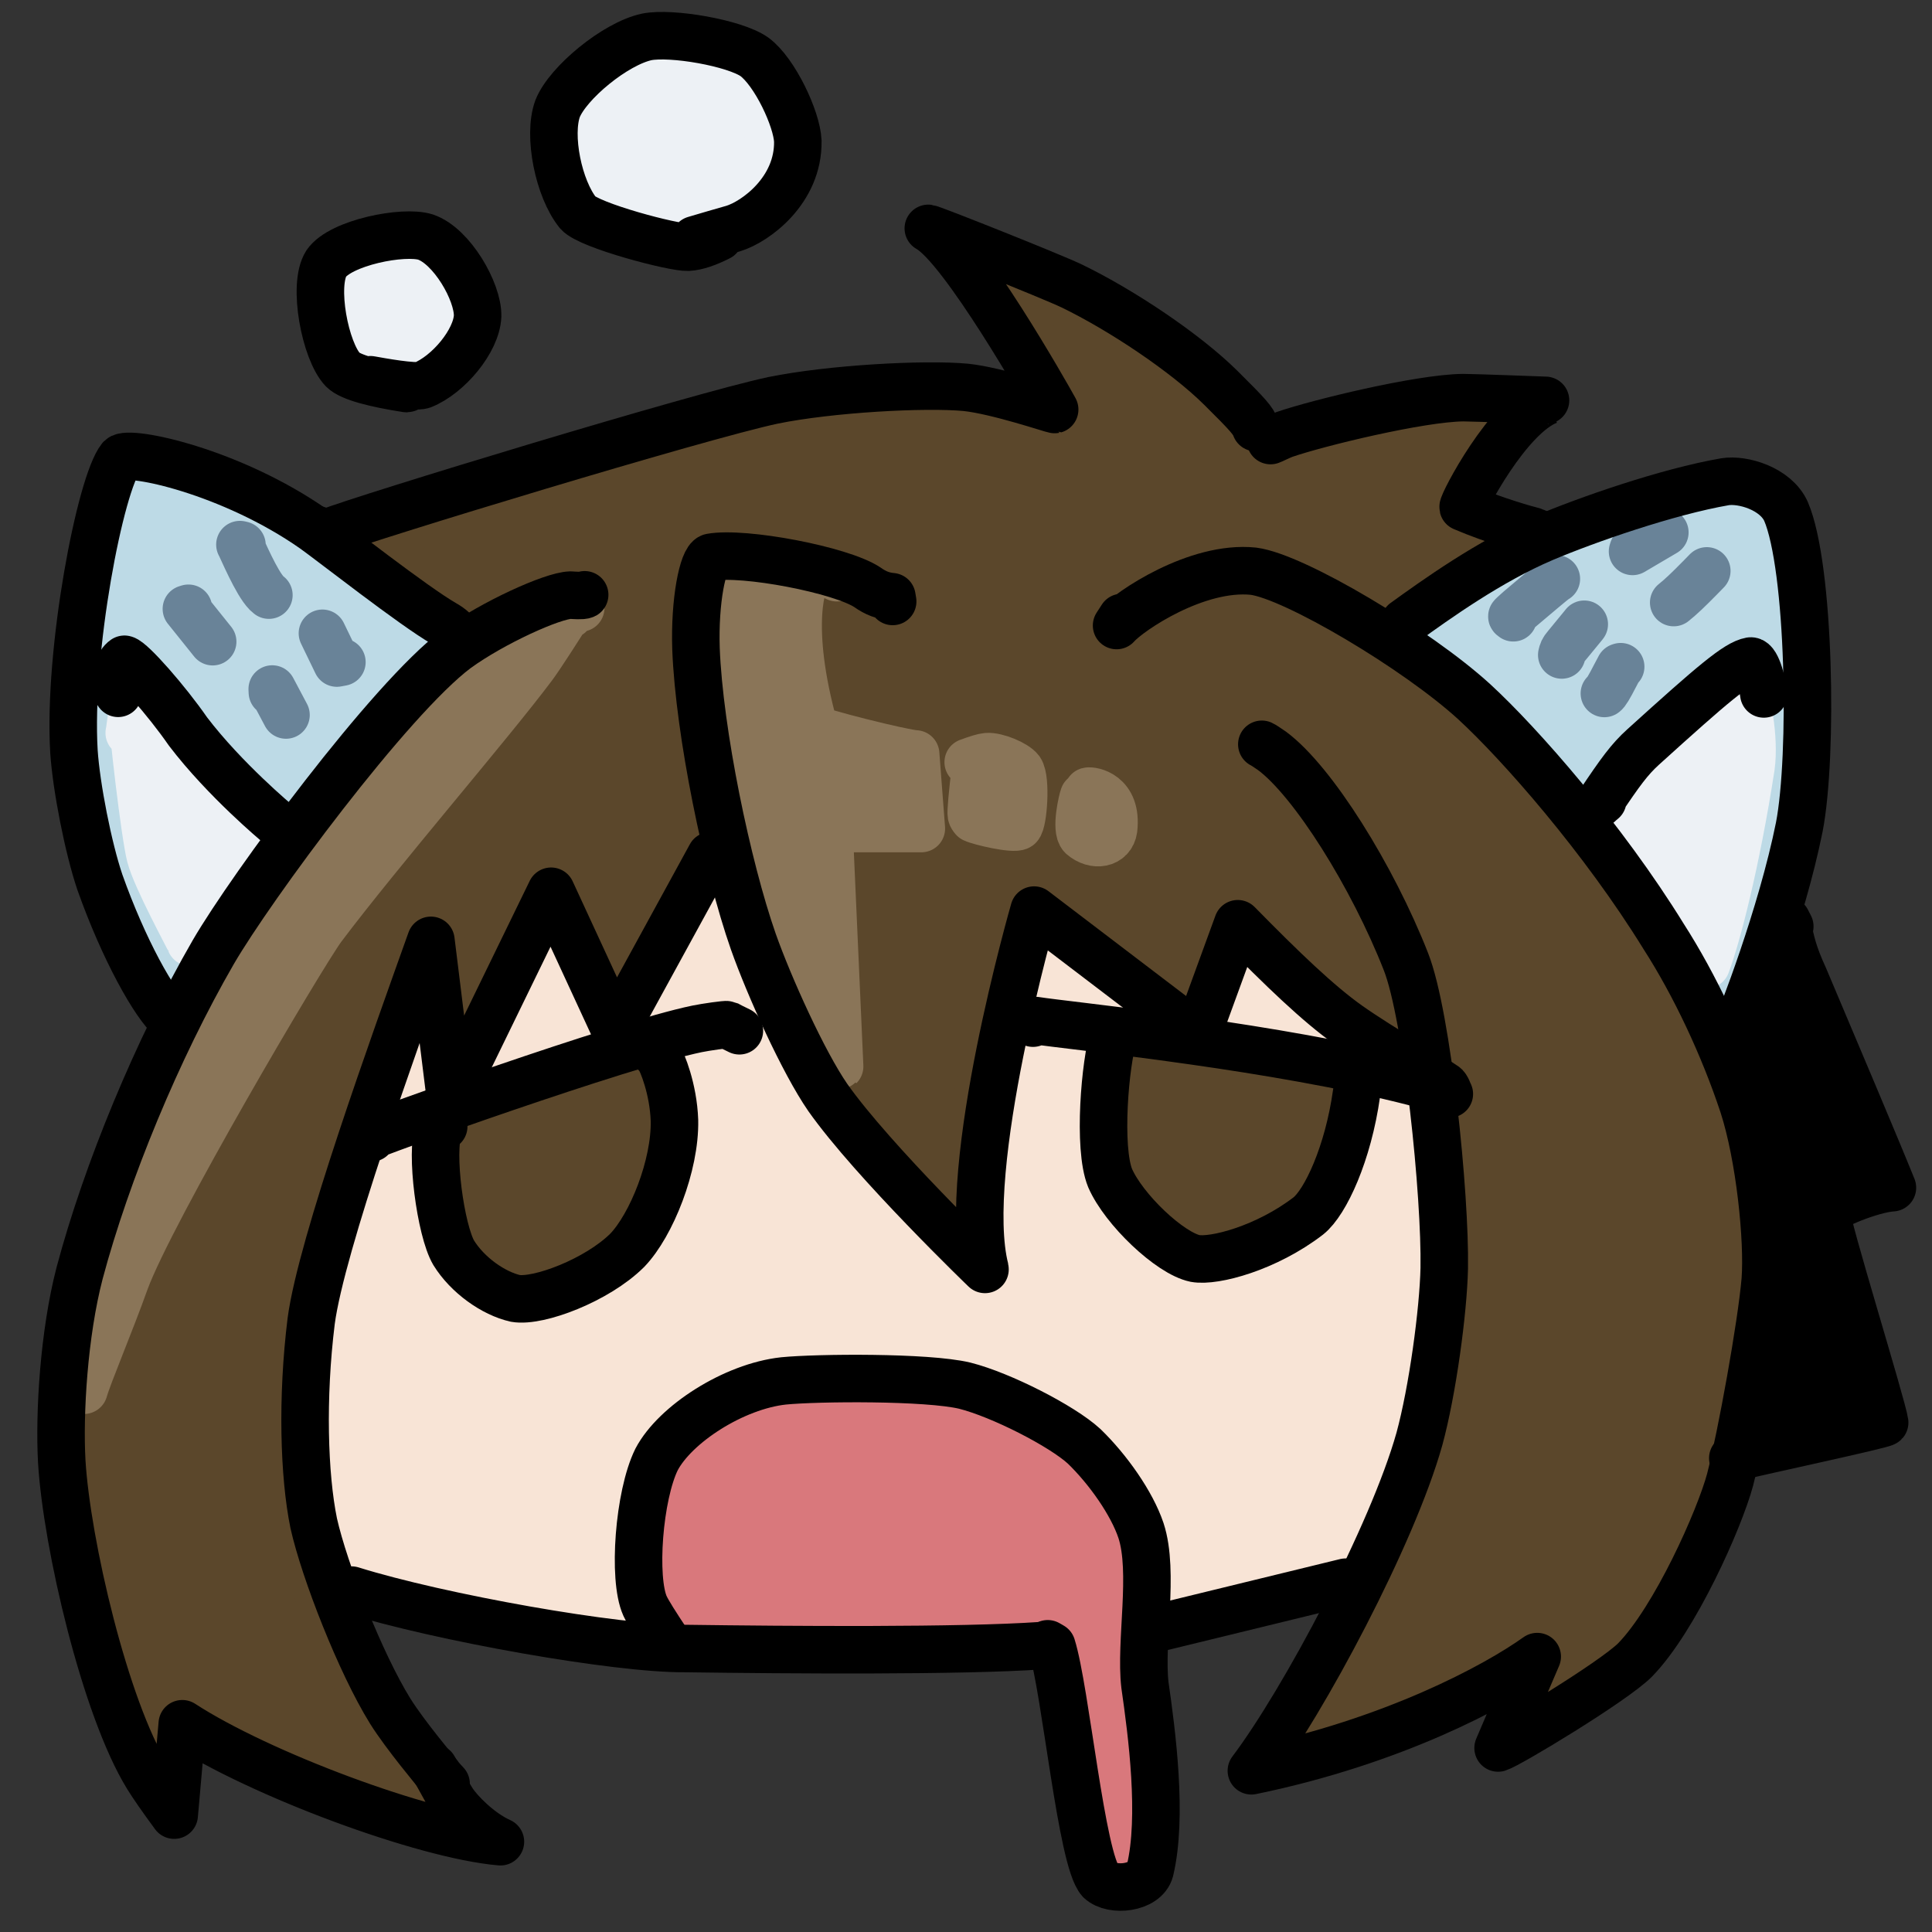
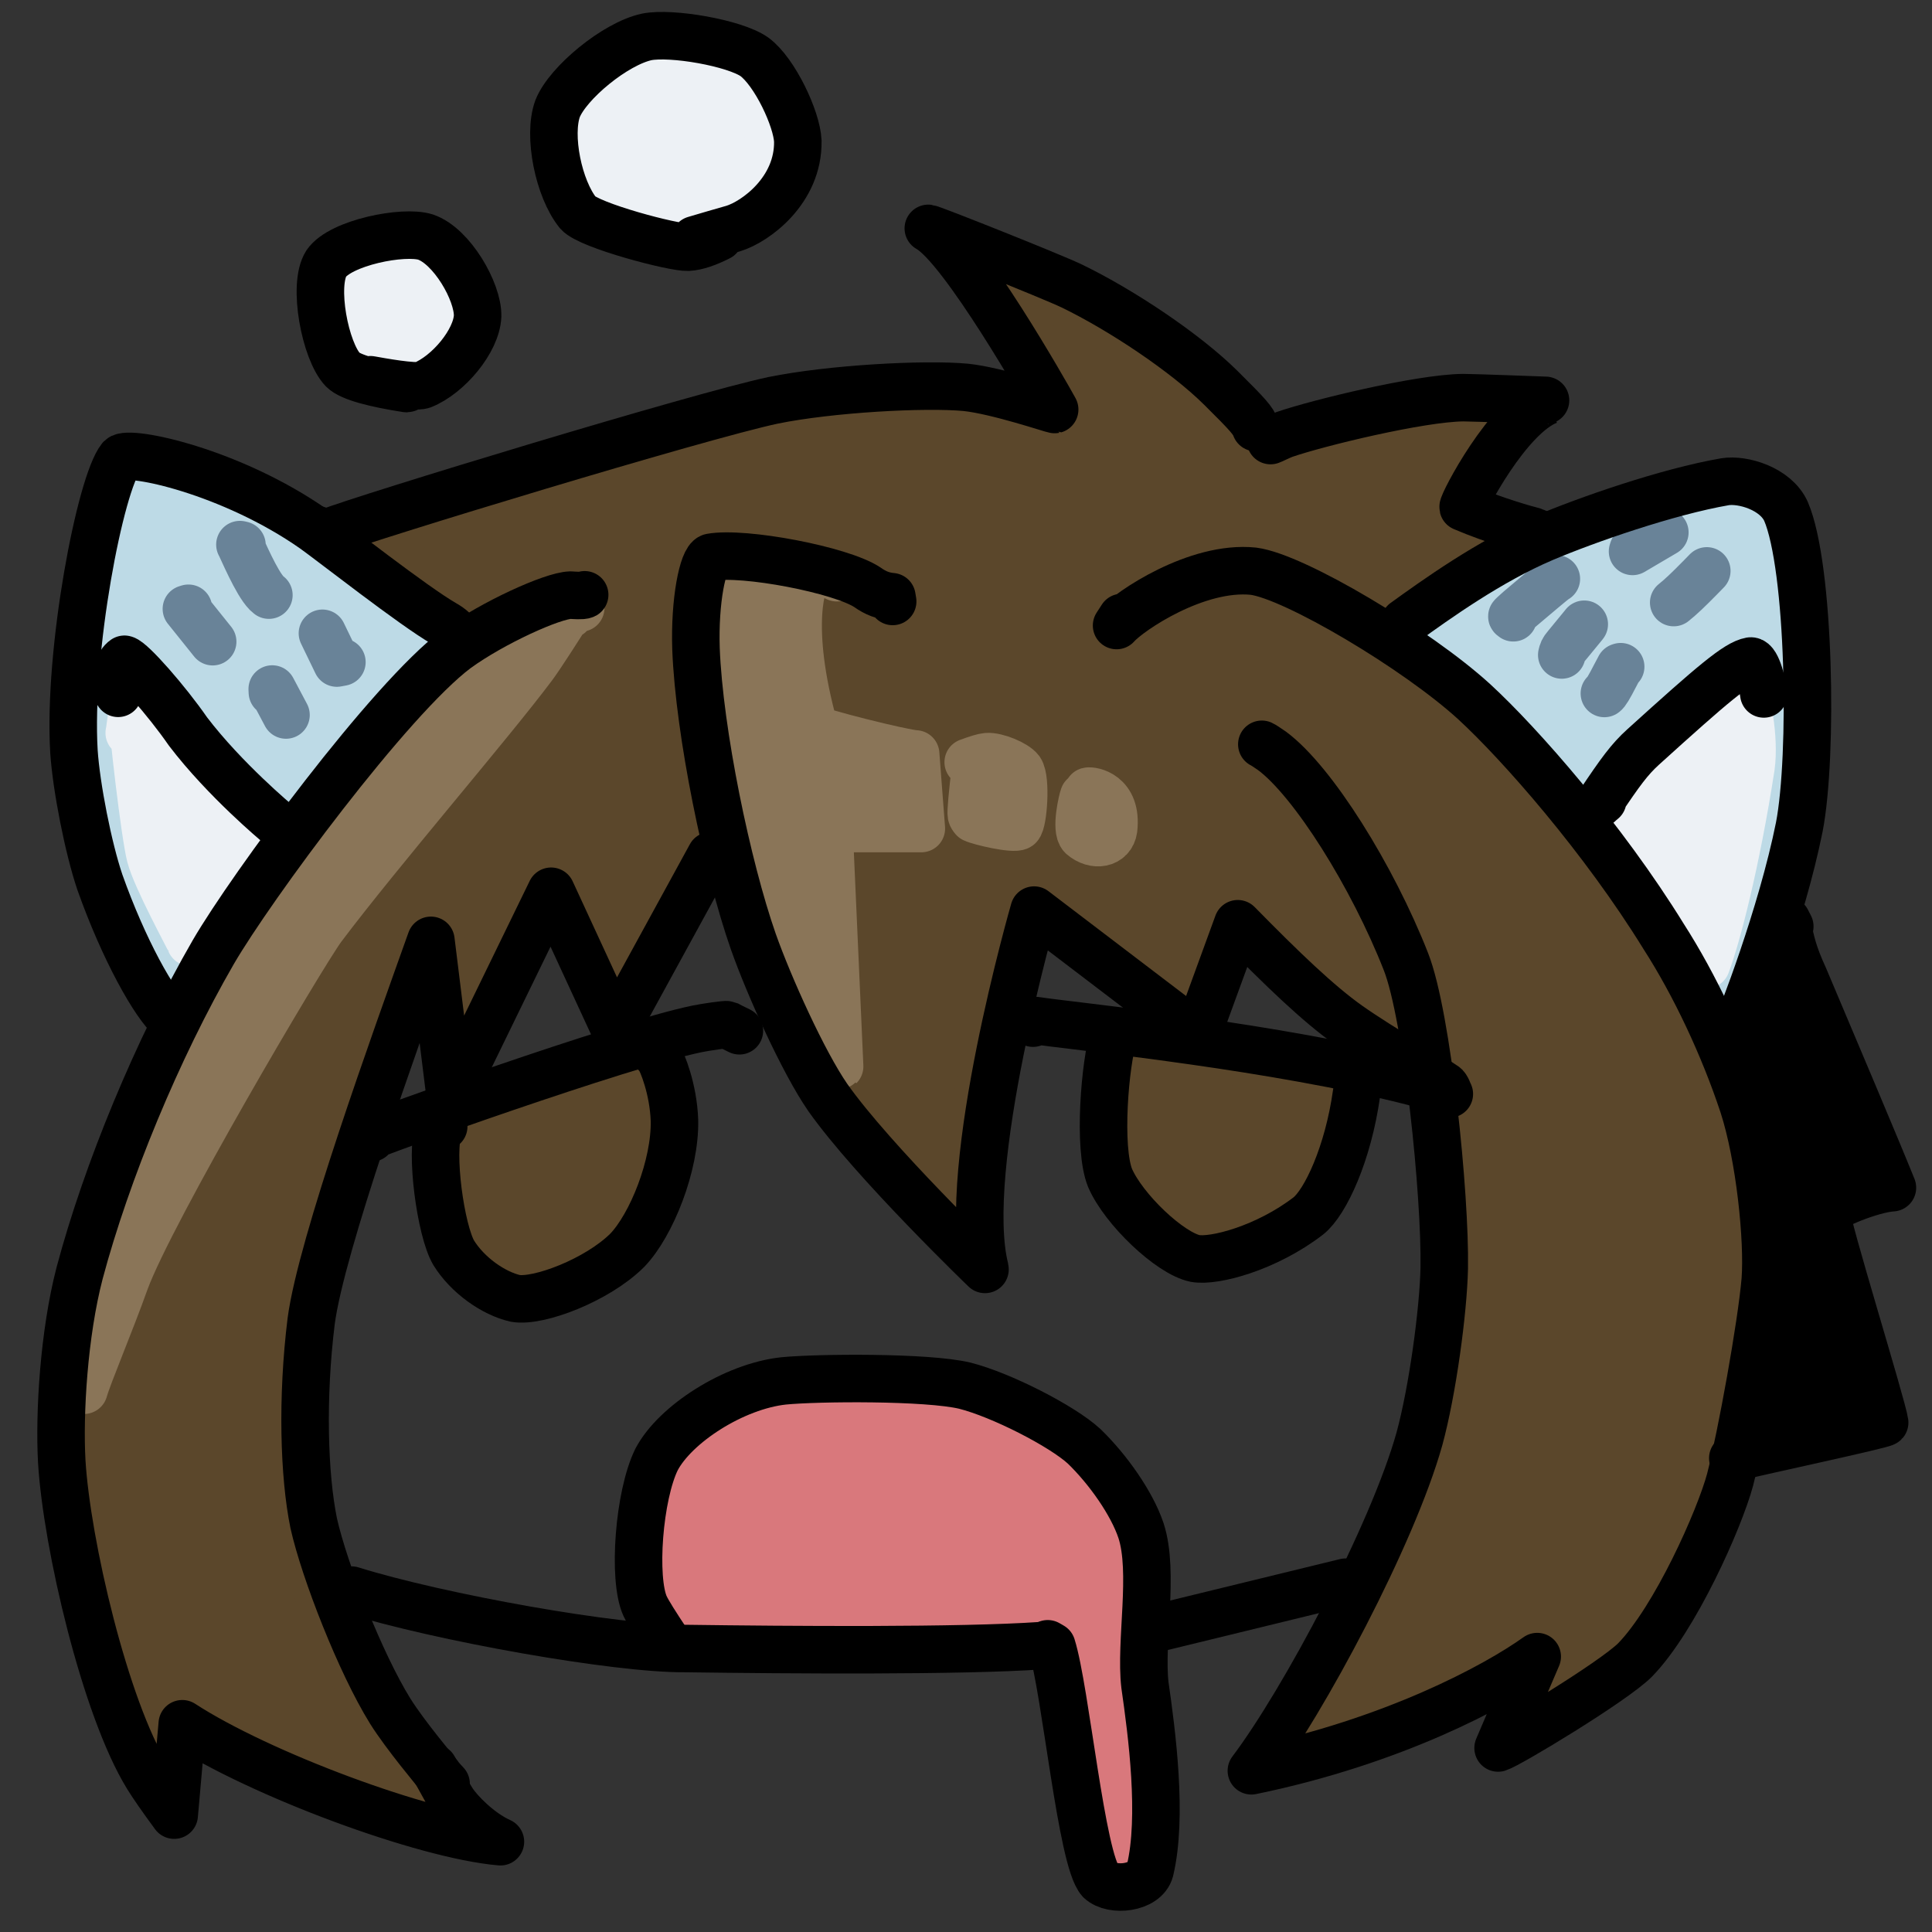
<svg xmlns="http://www.w3.org/2000/svg" version="1.1" id="layers_1" x="0px" y="0px" width="122px" height="122px" viewBox="0 0 122 122" enable-background="new 0 0 122 122" xml:space="preserve">
  <rect x="0" y="0" width="122" height="122" fill="#333333" stroke="none" />
  <style type="text/css">
	path{
		stroke-width:3;
		stroke-linecap:round;
		stroke-linejoin:round;
	}
	.path_01{
		fill:#f8e4d6;
		stroke:#f8e4d6;
		stroke-width:5;
	}
	.path_02{
		fill:#5b472b;
		stroke:#5b472b;
	}
	.path_03{
		stroke:#000;
	}
	.path_04{
		fill:#8a7558;
		stroke:#8a7558;
	}
	.path_05{
		fill:#d9787c;
		stroke:#d9787c;
	}
	.path_06{
		fill:#bddae6;
		stroke:#bddae6;
	}
	.path_07{
		fill:#698398;
		stroke:#698398;
	}
	.path_08{
		fill:#edf1f5;
		stroke:#edf1f5;
	}
	.path_09{
		fill:none;
		stroke:#000;
	}
</style>
  <g id="layer_01">
-     <path class="path_01" d="M26.36,64.609   L26.3,64.49c-1.72,5.54-5.22,17.939-5.35,23.76c-0.04,5.33,0.28,8.65,0.8,9.2c1.59,1.31,2,1.489,5.48,2.479   c2.7,0.68,10.81,1.67,11.88,1.75c-0.83-2.26-0.49-5.609,0.29-7.789c0.31-0.82,2.83-4.451,4.29-5.57c2.29-1.7,13.81-2.93,17.08-2.59   c2.24,0.239,7.22,1.729,8.24,2.43c2,1.43,3.141,3.88,3.75,5.15c0.59,1.27,1.131,5.989,1.25,7.289   c0.19-0.039,11.27-3.22,13.15-5.039c0.449-0.461,1.859-4.91,2.369-7.92c0.191-1.141,0.32-7.601,0.391-9.33   c0.051-2.99-0.91-8.08-1.63-9c-2.42-2.94-9.71-8.561-9.86-8.551c-0.289,0.53-1.199,4.26-1.83,5.21   c-0.09,0.13-1.619,0.36-3.629-0.93c-0.49-0.31-7.061-4.82-7.121-4.77c-0.5,0.46-2.82,17.85-3.01,21.31   c0,0.15-0.01,0.24-0.029,0.279c-0.371,0.121-2.261-0.399-3.351-1.43c-0.38-0.359-7.26-7.66-8.21-8.72c-2-2.271-3.49-5.33-4.3-7.86   c-0.98-3.2-1.73-5.35-2.04-6.49c-1.28,3.29-2.35,7-2.42,7.21c-0.11,0.289-1.64,0.76-2.15,0.68c-0.16-0.03-5.46-6.38-5.52-6.42   c-0.7,1.35-3.21,7.01-4.37,9.51c-0.59,1.301-1.87,2.12-2.25,1.87c-0.58-0.479-0.95-2.22-1.27-4.12" />
-   </g>
+     </g>
  <g id="layer_02">
    <path class="path_02" d="M66.439,27.39   c-0.06,0.05-0.119,0.06-0.18,0.03c-0.09-0.05-0.77-0.62-1.06-0.73c-3.12-1.2-13.95-1.31-17.99-0.25   c-9.91,3.29-24.22,7.79-24.22,7.81c0.8,1.22,8.23,6.38,8.17,6.63c-0.14,0.4-3.47,3.07-4.17,3.87c-4,4.67-12.81,16.74-13.1,17.3   c-2.37,4.64-5.85,13.91-7.47,19.61c-1.07,3.65-1.32,7.39-1.52,10.43c-0.54,9.38,5.76,19.42,5.96,19.801   c-0.08-3.171,0.19-5.061,1.02-5.011c0.09,0.011,3.43,3.181,5.17,4.181c2.03,1.149,7.05,2.67,9.32,3.279   c1.96,0.53,2.35,0.16,1.39-0.49c-1.45-1.01-3.91-4.6-4.5-5.979c-1.4-3.32-4.08-9.101-4.54-10.83c-0.34-1.42-0.82-10.521-0.64-12.31   c0.64-6.2,8.09-26,9.56-26.75l1.12,7.9c0.52-2.899,0.96-4.48,1.58-5.4c2.69-3.92,5.51-6.23,5.53-6.22l3.33,8.7   c0.82-3.76,5.65-10.11,5.86-10.55c0.64,0.2,0.99,0.37,1.19,0.59c0.12,0.15,1.07,4.01,1.13,4.17c1.8,4.65,4.13,8.12,5.38,10.3   c1.03,1.78,8.56,9.97,8.811,10.271c-0.45-1.471-0.541-4.2-0.22-6.44c0.09-0.58,1.44-7.55,2.009-11.01   c0.341-1.85,1.351-4.58,1.94-4.62c1.63,0.08,4.64,3.91,6.13,4.86l-4.84-4.11l8.68,7.05l1.83-6.39c2.09,0.7,8.68,6.72,13.34,9.13   c0.201,0.12,1.771,4.54,2.041,7.729c0.689,8.83-2.121,20.271-4.5,26.881c-1.78,4.72-5.07,8.34-5.82,9.02l6.73-12.87   c-3.681,7.96-7.101,12.091-7.07,12.22c1.49,3.051,15.25-6.449,15.33-6.459l-0.131,5.689c1.871-2.01,4.76-3.99,5.961-5.45   c1.42-1.77,4.24-7.53,5.18-10.54c0.59-1.899,1.4-7.399,1.48-7.789l-0.261,4.819l0.37-2.79c-0.189,2.11-0.04,3.02,0.311,3.26   c0.549,0.351,1.029,0.61,1.229,0.631c0.17,0.02,1.92-0.881,4.06-1.03c0.2-0.011,0.42-0.04,0.641-0.07l-4.891,0.149   c2.11,0.391,6.94-0.209,6.98-0.379c0.02-0.33-1.46-3.28-2.439-7.58c-0.261-1.16-0.94-3.45-1.551-6.75l3.58-1.271l-5.359-12.59   c-0.5,1.36-3.261,4.979-3.641,5.26c-0.43,0.29-9.33-14.04-13.02-18.22c-1.61-1.8-7.91-7.17-9.36-7.86l8.649-6.49l-4.199-1.44   l5.439-6.02c-0.24-0.13-5.41-0.31-5.539-0.31c-2.94-0.02-10.99,3-11.25,3.05c-0.44,0.07-9.471-9.26-12.871-10.66   c-2.549-1.02-3.18-1.13-3.49-1.13c1.111,2.72,5.121,8.3,4.361,9.74c-0.111,0.18-0.471,0.46-0.471,0.41" />
    <path class="path_02" d="M28.39,72.68   c-0.06,0-0.08-0.01-0.07-0.029c0.01-0.01,0.47-0.471,0.74-0.66c0.51-0.34,2.27-1.46,2.83-1.811l-2.87,1.351   c0.87-0.86,6.06-3.23,10.16-4.021c0.92-0.16,1.58,0.1,1.7,0.48c0.55,1.8,0.75,4.369,0.57,5.67c-0.24,1.48-1.08,3.39-2.12,4.699   c-1.58,1.951-6.34,3.44-7.39,2.921c-1.25-0.65-2.29-2.19-3.28-5.22c-0.32-1-0.31-3.57-0.27-3.86" />
    <path class="path_02" d="M71.32,66.79   c-0.1,0.16-0.221,0.34-0.221,0.33l0,0c-0.14,1.149-0.22,1.92-0.24,2.29c-0.069,1.6,0.371,4.27,1.48,6.189   c0.551,0.91,2.4,2.15,3.54,2.391c0.72,0.15,2.95,0,3.63-0.35c0.91-0.5,2.75-2.23,3.51-3.211c0.67-0.92,1.66-4.26,1.641-5.83   c-0.07-1.529-12.84-1.93-12.84-1.93c0.199,0,0.52-0.02,0.76-0.04c0.49-0.021,1.24-0.021,1.54-0.01" />
  </g>
  <g id="layer_03">
    <path class="path_03" d="M109.8,65.73l-0.319-0.36   c1.56,1.38,2.629,9.85,2.709,12.89c0.051,2.67-0.709,11.69-0.68,12.15l6.5-1.75c-0.21-0.94-2.13-4.32-2.4-5.11   c-1.109-3.239-1.129-7.62-1.139-7.79l2.84,9.44l-3.371-9.601l4.431-1.439l-5.89-13.26l-1.65,6.36l0.08-0.65" />
  </g>
  <g id="layer_04">
    <path class="path_04" d="M35.97,38.81v-0.23   c0.01-0.01-0.03,0.01-0.04,0.02c-0.54,0.87-1.84,2.9-2.28,3.48c-2.71,3.62-9.68,11.68-13.3,16.49C19.04,60.35,9.52,76.51,7.91,80.9   c-0.93,2.609-2.34,5.93-2.61,6.89c-0.02-2.78,0.29-5.44,1.07-8.181C8.41,72.58,13.81,62.33,17.87,56.1   c1.65-2.48,4.41-6.61,7.06-9.86c3.61-4.36,9.08-7.43,11.15-7.76c0.2-0.03,0.39-0.06,0.59-0.09" />
    <path class="path_04" d="M52.84,36.48   c-0.17-0.07-0.77-0.41-1.54-0.55c-0.48-0.09-3.42-0.42-4.39-0.1c-0.51,0.19-1.16,2.09-1.21,3.21c-0.3,6.63,1.62,17.14,3.17,21.07   c0.56,1.37,4.12,7.26,4.15,7.23l-0.67-15.02h5.83l-0.36-4.71c-0.74-0.02-6.32-1.42-6.39-1.61c-1.82-6.53-0.75-9.45-0.37-9.71   c-2.72,0.02-4.45,0.31-5.12,0.52c-0.1,0.03-0.17,0.06-0.21,0.09" />
    <path class="path_04" d="M61.609,48.4   c-0.209,1.77-0.31,2.86-0.27,3.06c0.01,0.07,0.06,0.15,0.14,0.24c0.39,0.19,2.549,0.69,2.85,0.48c0.29-0.25,0.49-2.97,0.09-3.55   c-0.3-0.4-1.51-0.9-2.1-0.85c-0.221,0.02-0.61,0.14-1.18,0.35" />
    <path class="path_04" d="M68.46,50.34   l-0.03-0.06c-0.07,0.15-0.539,2.09-0.1,2.52c0.779,0.68,1.859,0.5,1.99-0.44c0.26-2.25-1.42-2.45-1.61-2.4   c-0.13,0.16-0.271,0.36-0.25,0.52c0,0,0.069,0.23,0.2,0.69c0.109,0.34,0.4,1.42,0.449,1.52c0.021,0.03,0.051,0.06,0.101,0.09   l0.41-1.561c-0.05,0.59-0.25,0.7-0.29,0.66c-0.03-0.04-0.08-0.12-0.141-0.26" />
  </g>
  <g id="layer_05">
    <path class="path_05" d="M66.35,92.02   c-0.029-0.18-0.1-0.42-0.209-0.649c-0.391-0.69-1.451-1.46-3.761-2.24c-1.91-0.76-3.86-0.91-7.38-0.729   c-1.45,0.09-6.9,0.6-7.88,1.039c-1.92,0.92-3.39,2.17-3.99,3.341c-1.61,3.26-1.56,7.989-1.09,8.87   c0.59,0.99,25.34,1.08,25.521,1.66c0.279,1.159,1.949,14.049,2.869,14.779c0.26,0.18,1.301-0.63,1.461-2.13   c0.489-5.11-0.971-18.94-1.73-20.31c-1.24-2.101-4.57-4.471-4.67-4.53c-0.09-0.05-0.211-0.17-0.381-0.33" />
  </g>
  <g id="layer_06">
    <path class="path_06" d="M25.97,40.79v-0.12   c-0.08-0.06-0.37-0.23-0.69-0.52c-1.02-0.95-5.01-4.93-6.01-5.63c-2.95-2.06-7.96-4.12-8.3-4.15c-1.94-0.05-3.23,4.54-3.41,5.44   l1.69-5.34c-0.68,0.5-1.83,3.58-2.07,7.49C6.67,47.52,7.34,56.7,8.96,59.84c0.55,1.03,0.79,1.4,1.01,1.62   c1-0.3,3.15-4.65,3.84-5.63C24.16,42.2,26.2,40.5,26.72,40.15" />
    <path class="path_06" d="M91.01,40.02   c-0.07,0.07-0.119,0.12-0.15,0.15c-0.029,0.03-0.08,0.08-0.149,0.16c0.04-0.04,0.09-0.09,0.14-0.16c0.73-0.83,6.041-4.77,8.59-5.95   c3.121-1.4,8-2.79,10.521-2.75c1.29,0.05,2.33,1.79,2.56,3.22c0.53,3.36-0.049,16.36-1.449,22.2c-0.65,2.66-1.66,4.64-2.12,5.73   c-1.15-1.71-4.271-5.19-4.761-6.22c-1.67-3.52-10.049-13.86-12.819-15.12" />
  </g>
  <g id="layer_07">
    <path class="path_07" d="M95.561,39.01   c-0.061-0.04-0.101-0.07-0.09-0.09c0-0.02,0.159-0.16,0.459-0.43c0.971-0.82,2.211-1.87,2.28-1.9c0.011,0,0.03-0.02,0.069-0.04" />
    <path class="path_07" d="M98.62,41.36   c0.05-0.21,0.069-0.3,0.29-0.56c0.369-0.45,0.74-0.9,1.109-1.35c0.01-0.01,0.03-0.04,0.021-0.03" />
    <path class="path_07" d="M101.311,43.79   c0.1-0.06,0.289-0.36,0.709-1.18c0.08-0.16,0.17-0.33,0.26-0.49l0.061-0.02" />
    <path class="path_07" d="M103.3,34.48   c-0.079,0.08-0.12,0.13-0.13,0.14c-0.029,0.03-0.061,0.14-0.08,0.2l2.04-1.2" />
    <path class="path_07" d="M105.689,38.05   c0.461-0.37,0.881-0.77,1.66-1.56c0.17-0.18,0.381-0.39,0.43-0.44" />
    <path class="path_07" d="M11.9,38.41l-0.13,0.04   l1.66,2.07" />
    <path class="path_07" d="M15.28,34.42   l-0.13-0.03c0.14,0.24,1.04,2.42,1.69,3.07c0.04,0.04,0.09,0.08,0.14,0.12" />
    <path class="path_07" d="M17.2,43.72l-0.01-0.21   l0.87,1.64" />
    <path class="path_07" d="M20.36,39.99l0.91,1.88   l0.32-0.06" />
  </g>
  <g id="layer_08">
    <path class="path_08" d="M8.34,44.14l-0.05-0.15   c0.01,0.17,0.02,0.35,0.02,0.52c0.05,1.521,0.84,8.22,1.18,9.54c0.36,1.41,2.46,5.24,2.53,5.45c0.02,0.05,4.67-6.7,4.54-6.91   c-0.15-0.24-3.51-4.11-4.64-5.57c-1.88-2.19-3.06-3.33-3.31-2.92c-0.24,0.43-0.41,1.98-0.43,2.11c0,0.02-0.01,0.05-0.02,0.07" />
    <path class="path_08" d="M102.54,52.05   l-0.13,0.02c0.09-0.07,0.16-0.14,0.199-0.21c3.391-5.13,7.051-8.75,7.381-8.37c0.279,0.42,0.84,3.09,0.58,4.94   c-0.94,6.06-2.15,10.7-2.82,12.48l-5.98-9.19" />
    <path class="path_08" d="M45.58,13.05   c-0.01-0.04-0.38,0.25-0.53,0.37c-0.2,0.14-3.25,0.43-4.7-0.06c-1.69-0.61-3.98-2.76-4.09-3.73C36.19,7.8,37.54,4.98,39,4.1   c0.58-0.34,2.94-1.01,4.16-0.93c1.44,0.12,3.6,1.68,4.36,2.71c0.95,1.33,1.27,3.67,1.1,4.54c-0.42,1.78-3.73,3.25-4.73,3.35   c-0.13,0.01-0.3,0-0.5-0.03" />
    <path class="path_08" d="M26.78,22.41   c-0.12,0.04-0.23,0.07-0.33,0.1c-0.6,0.19-2.87,0.11-3.5-0.13c-0.69-0.3-1.36-1.67-1.38-2.73c0.01-1.06,0.76-2.4,1.44-2.78   c0.48-0.25,2.55-0.51,3.19-0.36c4.17,1.05,1.23,5.74,0.71,5.87c-0.13,0.03-0.35,0.01-0.66-0.08" />
  </g>
  <g id="layer_09">
    <path class="path_09" d="M22.2,100.41   c5.53,1.73,16.76,3.73,21.08,3.689c6.6,0.09,17.41,0.17,22.451-0.18" />
    <path class="path_09" d="M73.33,102.75l11.641-2.84" />
    <path class="path_09" d="M23.45,71.859l-0.39,0.021   c0.35-0.26,16.2-5.93,20.96-6.91c0.54-0.11,1.84-0.3,1.92-0.26c0.1,0.06,0.35,0.19,0.75,0.38" />
    <path class="path_09" d="M28.02,71.13   c-0.06,0.021-0.23,0-0.31,0.17c-0.56,1.42,0.11,6.4,0.94,7.81c0.87,1.41,2.51,2.57,3.9,2.881c1.45,0.25,5.16-1.15,7.06-3.04   c1.53-1.591,3.04-5.37,2.98-8.2c-0.07-2.01-0.79-3.72-0.98-3.99c-0.05-0.06-0.13-0.15-0.24-0.26" />
    <path class="path_09" d="M65.23,64.609   c-0.051-0.049-0.211-0.219,0.119-0.17c2.26,0.351,13.03,1.381,22.2,3.461c0.479,0.109,1.3,0.31,2.479,0.609" />
    <path class="path_09" d="M70.17,65.859l0.16-0.469   c-0.551,1.699-1.01,7.09-0.23,9c0.86,1.979,3.771,4.75,5.371,5.079c1.209,0.22,4.51-0.659,7.149-2.689   c1.08-0.86,2.51-3.94,3.04-7.73c0.04-0.31,0.08-0.5,0.119-0.569" />
    <path class="path_09" d="M42.18,103.75   c-0.78-1.17-1.27-1.95-1.45-2.34c-0.78-1.73-0.39-6.98,0.73-9.25c1.17-2.23,4.88-4.62,8.02-4.96c2.13-0.21,9.05-0.271,11.44,0.3   c2.301,0.58,6.15,2.55,7.54,3.83c1.5,1.45,3.011,3.59,3.59,5.32c0.86,2.619-0.069,7.029,0.25,9.76c0.44,3.05,1.13,8.32,0.32,11.699   c-0.3,1.131-2.38,1.36-3.149,0.641c-1.181-1.28-2.181-12.05-3.051-14.8l-0.26-0.15" />
    <path class="path_09" d="M56.37,37.98l-0.05-0.3   c-0.55-0.05-1.02-0.22-1.54-0.59c-1.66-1.11-7.82-2.28-9.89-1.9c-0.51,0.16-1.04,2.75-0.94,5.77c0.2,5.27,1.97,13.79,3.62,18.5   c1,2.83,3.16,7.61,4.7,9.84c2.86,4.06,10.05,10.98,9.94,10.87c-1.63-6.35,3.09-22.7,3.09-22.7l10.31,7.851l2.551-6.99   c2.82,2.87,5.061,5.029,6.99,6.4c2.01,1.42,5.72,3.56,6.06,3.819c0.08,0.05,0.14,0.15,0.21,0.3c0.01,0.051,0.051,0.131,0.1,0.23" />
    <path class="path_09" d="M79.68,47   c0.07,0.03,0.37,0.22,0.65,0.42c2.59,1.92,6.34,7.93,8.449,13.3c1.361,3.46,2.5,14.79,2.421,19.37c-0.06,2.71-0.74,7.74-1.57,10.78   c-1.7,6.05-7.31,16.58-10.61,20.95c8.94-1.84,15.42-5.33,18.051-7.211L94.6,110.38c0.65-0.19,7.24-4.16,8.641-5.55   c2.539-2.6,5.34-8.9,6.01-11.391c0.71-2.779,1.971-9.699,2.221-12.609c0.189-2.54-0.341-7.79-1.4-11.05   c-1.221-3.681-3.03-7.55-5.021-10.65c-3.819-6.19-9.06-12.15-11.95-14.81C89.471,41,81.73,36.4,79.15,36.07   c-3.58-0.37-7.84,2.52-8.641,3.43l0.33-0.51" />
    <path class="path_09" d="M44.9,54.24l-0.02-0.21   l-6.03,11.02l-4.05-8.77l-6.36,13.06l-1.23-9.96c-2.3,6.45-6.92,19.22-7.56,24.04c-0.6,4.85-0.46,9.74,0.16,12.77   c0.68,3.03,2.95,8.83,4.83,11.86c0.95,1.521,2.9,3.83,3.09,4.08c0.07,0.11,0.22,0.28,0.44,0.511" />
    <path class="path_09" d="M36.92,37.56   c-0.15,0.08-0.68,0.03-0.9,0.02c-1.13,0.03-4.89,1.73-7.19,3.4c-4.22,3.16-12.97,15.03-15.36,19.14   c-3.54,6.13-6.74,13.89-8.44,20.26c-1,3.83-1.3,8.89-1.13,11.91c0.31,5.19,2.73,15.56,5.41,19.899c0.32,0.521,0.88,1.33,1.69,2.431   l0.51-5.771c4.87,3.17,15.23,7.03,20.09,7.45c-1.34-0.6-2.6-1.92-3.01-2.55c-0.2-0.311-0.6-1.02-1.2-2.12" />
    <path class="path_09" d="M28.87,40.15   c-0.12-0.35-0.62-0.65-0.83-0.77c-1.93-1.11-7.02-5.11-8.21-5.96c-5.25-3.68-11.7-5.02-12.21-4.49   c-1.28,1.59-3.33,12.16-2.95,18.53c0.15,2.24,0.9,6.08,1.64,8.26c1.49,4.2,3.44,7.72,4.53,8.65l-0.39-0.61" />
    <path class="path_09" d="M88.721,39.54l-0.031-0.25   c2-1.44,5.351-3.85,8.781-5.31c2.739-1.16,7.819-2.93,11.459-3.56c1.12-0.18,3.2,0.43,3.85,1.87   c1.511,3.51,1.711,15.43,0.841,19.93c-1.12,5.58-3.729,12.29-4,12.8c0,0-0.011,0.021,0,0.011" />
    <path class="path_09" d="M79.29,27   c-0.16-0.43-0.44-0.77-2.21-2.52c-2.221-2.2-6.26-4.9-9.4-6.42c-1.43-0.68-8.82-3.61-9.06-3.64c2.17,1.18,7.45,10.47,7.979,11.44   c-0.07,0.02-3.609-1.19-5.62-1.4c-2.6-0.24-8.52,0.08-12.16,0.82c-4.62,0.979-25.58,7.35-28.19,8.36l-0.72-0.23" />
    <path class="path_09" d="M80.23,27.82   c0.039,0,0.609-0.29,0.89-0.39c2.09-0.72,8.53-2.29,11.271-2.32c0.68,0,5.43,0.18,5.399,0.18c-2.58,0.96-5.45,6.53-5.399,6.74   c1.969,0.84,4.09,1.43,4.399,1.5c0.04,0.02,0.11,0.04,0.21,0.08c0.029,0.01,0.05,0.02,0.08,0.04" />
    <path class="path_09" d="M113.02,58.5l-0.189-0.37   c0.22,1.35,0.47,2.22,1.09,3.57c2.061,4.88,4.51,10.649,5.58,13.3c-1.33,0.08-4.07,1.22-4.16,1.609   c-0.08,0.561,3.53,12.19,3.67,13.221c-0.14,0.16-8.63,1.96-9.47,2.21c-0.069,0.021-0.11,0.03-0.12,0.04" />
    <path class="path_09" d="M25.72,24.51   c0.02,0-0.01,0.03-0.03,0.03c-2.05-0.32-3.56-0.71-4.04-1.19c-1.12-1.17-1.92-5.34-1.05-6.71c0.9-1.32,4.88-2.11,6.27-1.67   c1.66,0.561,3.32,3.45,3.29,4.99c-0.07,1.57-1.85,3.71-3.49,4.36c-0.49,0.17-2.67-0.23-3.28-0.34" />
    <path class="path_09" d="M45.41,14.97   c-0.73,0.37-1.4,0.61-1.97,0.64c-0.91,0.04-6.25-1.37-6.94-2.17c-1.23-1.52-1.91-4.88-1.29-6.58c0.65-1.63,3.64-4.1,5.63-4.53   c1.56-0.31,5.55,0.38,6.8,1.26c1.29,0.95,2.68,3.92,2.74,5.32c0.05,3.11-2.67,5.09-4.07,5.52c-0.81,0.23-1.63,0.47-2.44,0.71" />
    <path class="path_09" d="M101.21,50.55l-0.25,0.21   h0.011c1.369-2.05,1.939-2.82,2.789-3.59c4.43-4.01,5.91-5.27,6.79-5.43c0.41-0.03,0.771,1.58,0.83,2.08l0.021-0.06" />
    <path class="path_09" d="M7.46,43.78   c-0.07-0.08-0.12-0.19-0.13-0.34c-0.06-0.84,0.16-1.56,0.53-1.81c0.45,0.1,2.68,2.63,4.01,4.56c2.33,3.06,5.64,5.81,5.63,5.8" />
  </g>
</svg>